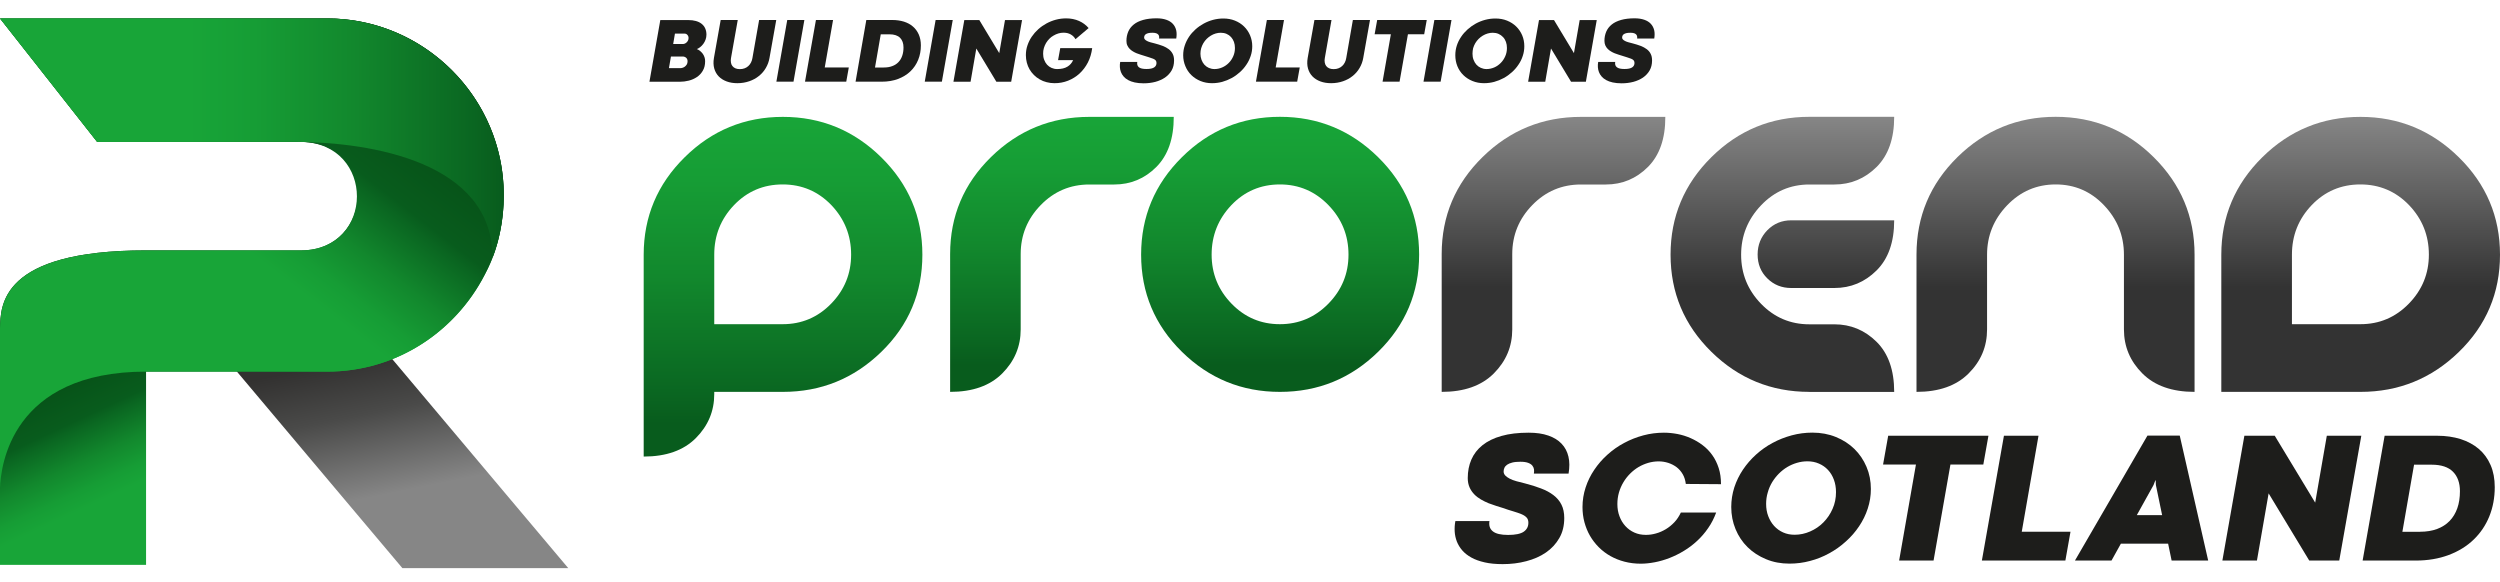
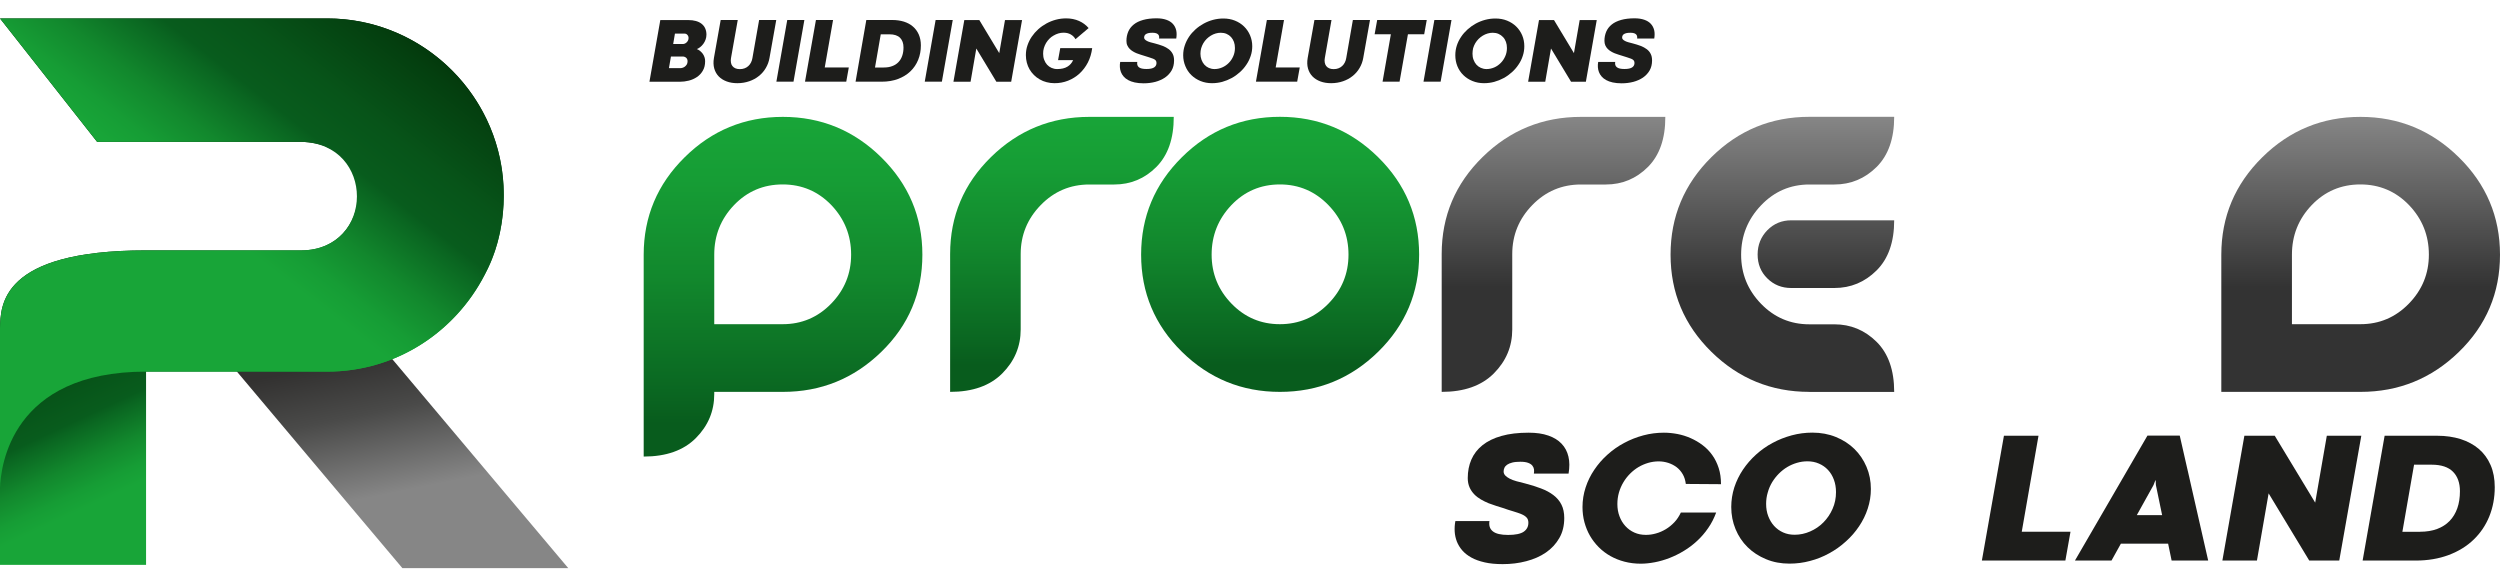
<svg xmlns="http://www.w3.org/2000/svg" version="1.1" id="Layer_1" x="0px" y="0px" viewBox="0 0 400 93.17" style="enable-background:new 0 0 400 93.17;" xml:space="preserve">
  <style type="text/css">
	.st0{fill:url(#SVGID_1_);}
	.st1{fill:url(#SVGID_2_);}
	.st2{fill:url(#SVGID_3_);}
	.st3{fill:url(#SVGID_4_);}
	.st4{fill:url(#SVGID_5_);}
	.st5{fill:url(#SVGID_6_);}
	.st6{fill:url(#SVGID_7_);}
	.st7{fill-rule:evenodd;clip-rule:evenodd;fill:url(#SVGID_8_);}
	.st8{fill-rule:evenodd;clip-rule:evenodd;fill:url(#SVGID_9_);}
	.st9{fill-rule:evenodd;clip-rule:evenodd;fill:url(#SVGID_10_);}
	.st10{fill-rule:evenodd;clip-rule:evenodd;fill:url(#SVGID_11_);}
	.st11{fill:#1D1D1B;}
</style>
  <g>
    <g>
      <linearGradient id="SVGID_1_" gradientUnits="userSpaceOnUse" x1="125.281" y1="73.06" x2="125.281" y2="18.691">
        <stop offset="0.098" style="stop-color:#085C1D" />
        <stop offset="0.185" style="stop-color:#0A6621" />
        <stop offset="0.53" style="stop-color:#12882D" />
        <stop offset="0.814" style="stop-color:#169D35" />
        <stop offset="1" style="stop-color:#18A538" />
      </linearGradient>
      <path class="st0" d="M125.26,62.7h-10.98v0.36c0,2.73-0.99,5.07-2.95,7.04c-1.97,1.97-4.75,2.95-8.34,2.95V40.75    c0-6.07,2.18-11.27,6.55-15.58c4.36-4.32,9.61-6.47,15.72-6.47c6.11,0,11.36,2.16,15.74,6.47c4.38,4.31,6.58,9.51,6.58,15.58    c0,6.11-2.19,11.3-6.58,15.56S131.37,62.7,125.26,62.7z M125.23,29.51c-3.08,0-5.67,1.1-7.79,3.31c-2.11,2.21-3.16,4.85-3.16,7.92    v11.13h10.95c3.04,0,5.63-1.1,7.76-3.29c2.13-2.19,3.19-4.8,3.19-7.84c0-3.07-1.06-5.71-3.16-7.92    C130.9,30.62,128.31,29.51,125.23,29.51z" />
      <linearGradient id="SVGID_2_" gradientUnits="userSpaceOnUse" x1="169.915" y1="62.702" x2="169.915" y2="18.691">
        <stop offset="0.098" style="stop-color:#085C1D" />
        <stop offset="0.185" style="stop-color:#0A6621" />
        <stop offset="0.53" style="stop-color:#12882D" />
        <stop offset="0.814" style="stop-color:#169D35" />
        <stop offset="1" style="stop-color:#18A538" />
      </linearGradient>
      <path class="st1" d="M185.01,26.72c-1.86,1.86-4.11,2.8-6.73,2.8h-3.99c-3.04,0-5.63,1.09-7.77,3.29    c-2.14,2.19-3.21,4.81-3.21,7.84v12.06c0,2.73-0.99,5.07-2.95,7.04c-1.97,1.97-4.75,2.95-8.34,2.95V40.65    c0-6.08,2.18-11.25,6.55-15.53c4.37-4.28,9.61-6.42,15.72-6.42h13.51C187.81,22.18,186.87,24.85,185.01,26.72z" />
      <linearGradient id="SVGID_3_" gradientUnits="userSpaceOnUse" x1="204.815" y1="62.702" x2="204.815" y2="18.691">
        <stop offset="0.098" style="stop-color:#085C1D" />
        <stop offset="0.185" style="stop-color:#0A6621" />
        <stop offset="0.53" style="stop-color:#12882D" />
        <stop offset="0.814" style="stop-color:#169D35" />
        <stop offset="1" style="stop-color:#18A538" />
      </linearGradient>
      <path class="st2" d="M204.79,62.7c-6.11,0-11.34-2.14-15.69-6.42c-4.35-4.28-6.52-9.46-6.52-15.54c0-6.07,2.17-11.27,6.52-15.58    c4.35-4.32,9.58-6.47,15.69-6.47c6.11,0,11.35,2.16,15.72,6.47c4.37,4.31,6.55,9.51,6.55,15.58c0,6.08-2.18,11.25-6.55,15.54    C216.14,60.56,210.9,62.7,204.79,62.7z M204.79,29.51c-3.07,0-5.66,1.1-7.77,3.31c-2.1,2.21-3.16,4.85-3.16,7.92    c0,3.04,1.06,5.65,3.18,7.84c2.12,2.19,4.7,3.29,7.74,3.29c3.04,0,5.63-1.1,7.77-3.29c2.14-2.19,3.21-4.8,3.21-7.84    c0-3.07-1.07-5.71-3.21-7.92C210.42,30.62,207.83,29.51,204.79,29.51z" />
      <linearGradient id="SVGID_4_" gradientUnits="userSpaceOnUse" x1="248.57" y1="62.702" x2="248.57" y2="18.691">
        <stop offset="0.382" style="stop-color:#333333" />
        <stop offset="1" style="stop-color:#868686" />
      </linearGradient>
      <path class="st3" d="M263.66,26.72c-1.86,1.86-4.11,2.8-6.73,2.8h-3.99c-3.04,0-5.63,1.09-7.77,3.29    c-2.14,2.19-3.21,4.81-3.21,7.84v12.06c0,2.73-0.99,5.07-2.95,7.04c-1.97,1.97-4.75,2.95-8.34,2.95V40.65    c0-6.08,2.18-11.25,6.55-15.53c4.36-4.28,9.61-6.42,15.72-6.42h13.51C266.46,22.18,265.53,24.85,263.66,26.72z" />
      <linearGradient id="SVGID_5_" gradientUnits="userSpaceOnUse" x1="285.178" y1="62.702" x2="285.178" y2="18.691">
        <stop offset="0.382" style="stop-color:#333333" />
        <stop offset="1" style="stop-color:#868686" />
      </linearGradient>
      <path class="st4" d="M289.5,62.7c-6.11,0-11.34-2.14-15.69-6.42c-4.35-4.28-6.52-9.46-6.52-15.54c0-6.07,2.17-11.27,6.52-15.58    c4.35-4.32,9.58-6.47,15.69-6.47h13.57c0,3.49-0.94,6.16-2.82,8.03c-1.88,1.86-4.13,2.8-6.76,2.8h-3.99    c-3.04,0-5.62,1.11-7.74,3.34c-2.12,2.23-3.18,4.86-3.18,7.9c0,3.04,1.06,5.65,3.18,7.84c2.12,2.19,4.7,3.29,7.74,3.29h3.99    c2.62,0,4.87,0.93,6.76,2.8c1.88,1.86,2.82,4.54,2.82,8.02H289.5z M300.25,43.27c-1.88,1.87-4.13,2.81-6.76,2.81h-6.89    c-1.52,0-2.79-0.51-3.83-1.54c-1.04-1.02-1.55-2.3-1.55-3.82c0-1.53,0.52-2.82,1.55-3.88c1.04-1.06,2.31-1.59,3.83-1.59h16.47    C303.07,38.73,302.13,41.4,300.25,43.27z" />
      <linearGradient id="SVGID_6_" gradientUnits="userSpaceOnUse" x1="328.881" y1="62.702" x2="328.881" y2="18.691">
        <stop offset="0.382" style="stop-color:#333333" />
        <stop offset="1" style="stop-color:#868686" />
      </linearGradient>
-       <path class="st5" d="M342.78,59.75c-1.97-1.97-2.95-4.31-2.95-7.04V40.75c0-3.04-1.06-5.67-3.18-7.9    c-2.12-2.23-4.7-3.34-7.74-3.34c-3.04,0-5.63,1.11-7.77,3.34c-2.14,2.23-3.21,4.86-3.21,7.9v11.96c0,2.73-0.98,5.07-2.95,7.04    c-1.97,1.97-4.75,2.95-8.34,2.95V40.75c0-6.11,2.18-11.31,6.55-15.61c4.37-4.3,9.61-6.45,15.72-6.45s11.34,2.16,15.69,6.47    c4.35,4.31,6.53,9.51,6.53,15.58V62.7C347.53,62.7,344.75,61.72,342.78,59.75z" />
      <linearGradient id="SVGID_7_" gradientUnits="userSpaceOnUse" x1="377.708" y1="62.702" x2="377.708" y2="18.691">
        <stop offset="0.382" style="stop-color:#333333" />
        <stop offset="1" style="stop-color:#868686" />
      </linearGradient>
      <path class="st6" d="M377.68,62.7h-22.27V40.75c0-6.07,2.18-11.27,6.55-15.58c4.37-4.32,9.61-6.47,15.72-6.47    c6.11,0,11.36,2.16,15.74,6.47c4.38,4.31,6.58,9.51,6.58,15.58c0,6.11-2.19,11.3-6.58,15.56C389.04,60.57,383.79,62.7,377.68,62.7    z M377.66,29.51c-3.08,0-5.67,1.1-7.79,3.31c-2.11,2.21-3.16,4.85-3.16,7.92v11.13h10.95c3.05,0,5.63-1.1,7.76-3.29    c2.13-2.19,3.2-4.8,3.2-7.84c0-3.07-1.06-5.71-3.17-7.92C383.33,30.62,380.74,29.51,377.66,29.51z" />
    </g>
    <g>
      <linearGradient id="SVGID_8_" gradientUnits="userSpaceOnUse" x1="56.258" y1="41.043" x2="65.322" y2="85.996">
        <stop offset="0.355" style="stop-color:#323130" />
        <stop offset="0.549" style="stop-color:#4A4A49" />
        <stop offset="0.837" style="stop-color:#868686" />
      </linearGradient>
      <polygon class="st7" points="90.92,90.9 64.38,90.9 53.84,78.39 34.56,55.48 61.1,55.48 81.21,79.37 90.92,90.9 90.92,90.9   " />
      <linearGradient id="SVGID_9_" gradientUnits="userSpaceOnUse" x1="30.348" y1="36.325" x2="50.591" y2="79.735">
        <stop offset="0" style="stop-color:#002200" />
        <stop offset="0.165" style="stop-color:#043F0F" />
        <stop offset="0.322" style="stop-color:#075419" />
        <stop offset="0.425" style="stop-color:#085C1D" />
        <stop offset="0.452" style="stop-color:#0A6621" />
        <stop offset="0.559" style="stop-color:#12882D" />
        <stop offset="0.646" style="stop-color:#169D35" />
        <stop offset="0.704" style="stop-color:#18A538" />
      </linearGradient>
      <path class="st8" d="M78.06,42.95c-0.17,0.36-0.36,0.72-0.55,1.08c-4.69,9.14-14.22,15.43-25.16,15.43H23.37v30.92H0v-37.9    c0.11-3.54,0-12.42,23.37-12.42h24.91c11.32,0,12.63-17.05,0-17.36H15.54L0,2.95h52.35c15.54,0,28.25,12.71,28.25,28.25    C80.61,35.19,79.79,39.37,78.06,42.95L78.06,42.95z" />
      <linearGradient id="SVGID_10_" gradientUnits="userSpaceOnUse" x1="63.674" y1="-8.253" x2="17.566" y2="51.189">
        <stop offset="0" style="stop-color:#002200" />
        <stop offset="0.165" style="stop-color:#043F0F" />
        <stop offset="0.322" style="stop-color:#075419" />
        <stop offset="0.425" style="stop-color:#085C1D" />
        <stop offset="0.452" style="stop-color:#0A6621" />
        <stop offset="0.559" style="stop-color:#12882D" />
        <stop offset="0.646" style="stop-color:#169D35" />
        <stop offset="0.704" style="stop-color:#18A538" />
      </linearGradient>
      <path class="st9" d="M78.06,42.95c-4.77,10.01-14.54,16.51-25.71,16.51H23.37C1.82,59.46,0.11,74.57,0,78.12V52.48    c0.11-3.54,0-12.42,23.37-12.42h24.91c11.75-0.2,11.79-17.05,0-17.36H15.54L0,2.95h52.35c13.9,0,25.54,10.17,27.84,23.43    C81.14,31.82,80.46,37.99,78.06,42.95L78.06,42.95z" />
      <linearGradient id="SVGID_11_" gradientUnits="userSpaceOnUse" x1="0" y1="22.092" x2="80.599" y2="22.092">
        <stop offset="0.376" style="stop-color:#18A538" />
        <stop offset="0.505" style="stop-color:#169D35" />
        <stop offset="0.702" style="stop-color:#12882D" />
        <stop offset="0.94" style="stop-color:#0A6621" />
        <stop offset="1" style="stop-color:#085C1D" />
      </linearGradient>
-       <path class="st10" d="M78.81,41.24c0-15.35-19.48-18.46-31.3-18.54H15.54L0,2.95h52.35c13.74,0,25.26,9.93,27.76,22.97    C81.05,30.87,80.64,36.54,78.81,41.24L78.81,41.24z" />
    </g>
    <g>
      <path class="st11" d="M238.32,83.33c-0.13,0.74,0.05,1.3,0.53,1.68c0.48,0.39,1.3,0.58,2.45,0.58c1.17,0,2.01-0.18,2.5-0.52    c0.5-0.35,0.74-0.83,0.74-1.43c0-0.35-0.09-0.63-0.28-0.83c-0.19-0.21-0.46-0.39-0.82-0.54c-0.36-0.15-0.79-0.3-1.3-0.45    c-0.51-0.15-1.09-0.33-1.73-0.56c-0.3-0.1-0.64-0.21-1.03-0.32c-0.39-0.12-0.79-0.26-1.2-0.42c-0.41-0.17-0.82-0.37-1.22-0.6    c-0.4-0.23-0.76-0.5-1.07-0.82c-0.31-0.32-0.57-0.69-0.76-1.12c-0.19-0.43-0.29-0.93-0.29-1.48c0-1.09,0.19-2.08,0.58-2.97    c0.39-0.9,0.98-1.66,1.78-2.3c0.8-0.64,1.81-1.14,3.04-1.48c1.22-0.35,2.67-0.52,4.35-0.52c1.22,0,2.26,0.15,3.14,0.46    c0.88,0.3,1.59,0.74,2.13,1.31c0.54,0.57,0.9,1.25,1.09,2.06c0.19,0.8,0.19,1.71,0.02,2.72h-5.55c0.04-0.23,0.04-0.45,0.02-0.68    c-0.03-0.22-0.12-0.42-0.27-0.61c-0.15-0.18-0.38-0.33-0.68-0.44c-0.3-0.11-0.71-0.17-1.22-0.17c-0.53,0-0.97,0.04-1.31,0.13    c-0.35,0.09-0.62,0.2-0.83,0.35c-0.21,0.15-0.35,0.32-0.43,0.51c-0.09,0.19-0.12,0.38-0.12,0.58c0,0.23,0.09,0.44,0.26,0.63    c0.18,0.19,0.42,0.35,0.72,0.51s0.67,0.29,1.09,0.41c0.42,0.12,0.86,0.23,1.33,0.34c0.95,0.24,1.81,0.51,2.58,0.81    c0.78,0.29,1.44,0.65,1.99,1.07c0.55,0.42,0.98,0.92,1.28,1.52c0.3,0.59,0.45,1.31,0.45,2.14c0,1.22-0.26,2.3-0.79,3.21    c-0.53,0.92-1.24,1.69-2.14,2.31c-0.9,0.62-1.95,1.08-3.14,1.39c-1.2,0.32-2.46,0.47-3.78,0.47c-1.09,0-2.06-0.09-2.88-0.28    c-0.83-0.19-1.54-0.44-2.13-0.77c-0.59-0.33-1.08-0.71-1.46-1.15c-0.38-0.44-0.67-0.92-0.87-1.43c-0.19-0.51-0.31-1.04-0.34-1.59    c-0.03-0.55,0-1.11,0.11-1.67H238.32z" />
      <path class="st11" d="M269.73,77.43c-0.07-0.58-0.23-1.1-0.49-1.55c-0.26-0.45-0.59-0.83-0.98-1.13c-0.4-0.3-0.85-0.53-1.34-0.69    c-0.5-0.16-1.01-0.24-1.54-0.24c-0.57,0-1.12,0.08-1.67,0.24c-0.54,0.16-1.06,0.38-1.55,0.67c-0.49,0.29-0.94,0.65-1.35,1.06    c-0.41,0.41-0.77,0.87-1.07,1.38c-0.3,0.5-0.54,1.05-0.71,1.64c-0.17,0.59-0.25,1.2-0.25,1.84c0,0.71,0.11,1.36,0.34,1.96    c0.22,0.6,0.54,1.12,0.94,1.56c0.4,0.44,0.88,0.79,1.44,1.04c0.56,0.25,1.17,0.37,1.84,0.37c0.53,0,1.07-0.07,1.62-0.23    c0.55-0.15,1.07-0.38,1.57-0.68c0.5-0.3,0.95-0.67,1.37-1.11c0.42-0.44,0.76-0.97,1.04-1.56h5.65c-0.34,0.91-0.76,1.75-1.29,2.5    c-0.52,0.76-1.11,1.44-1.77,2.05s-1.36,1.14-2.11,1.59c-0.75,0.46-1.52,0.83-2.3,1.14c-0.78,0.3-1.57,0.53-2.35,0.68    c-0.79,0.15-1.54,0.23-2.26,0.23c-0.91,0-1.77-0.11-2.58-0.32c-0.81-0.21-1.56-0.51-2.26-0.9c-0.69-0.39-1.31-0.86-1.86-1.41    c-0.55-0.55-1.02-1.16-1.41-1.83c-0.39-0.67-0.68-1.4-0.89-2.17c-0.21-0.78-0.31-1.59-0.31-2.43c0-1.09,0.17-2.13,0.5-3.14    c0.33-1.01,0.79-1.95,1.39-2.83c0.59-0.88,1.29-1.69,2.11-2.42c0.81-0.73,1.7-1.36,2.67-1.87c0.96-0.52,1.98-0.92,3.06-1.21    c1.08-0.29,2.17-0.43,3.29-0.43c0.71,0,1.43,0.07,2.17,0.21c0.73,0.14,1.43,0.36,2.11,0.66c0.68,0.3,1.32,0.67,1.91,1.12    c0.59,0.44,1.11,0.97,1.55,1.59c0.44,0.61,0.78,1.31,1.03,2.08c0.25,0.77,0.37,1.64,0.37,2.58L269.73,77.43z" />
      <path class="st11" d="M277,81.12c0-1.09,0.17-2.13,0.49-3.14c0.33-1.01,0.79-1.95,1.38-2.83c0.59-0.88,1.29-1.69,2.1-2.42    c0.81-0.73,1.69-1.36,2.66-1.87c0.96-0.52,1.98-0.92,3.06-1.21c1.08-0.29,2.17-0.43,3.29-0.43c1.36,0,2.61,0.23,3.76,0.7    c1.14,0.46,2.13,1.1,2.96,1.91c0.83,0.81,1.47,1.76,1.94,2.86c0.47,1.1,0.7,2.28,0.7,3.55c0,1.08-0.17,2.12-0.5,3.13    c-0.33,1.02-0.8,1.96-1.39,2.84c-0.59,0.88-1.29,1.69-2.11,2.42c-0.81,0.74-1.7,1.37-2.67,1.9c-0.96,0.53-1.98,0.94-3.06,1.22    c-1.08,0.29-2.17,0.43-3.29,0.43c-1.36,0-2.61-0.23-3.75-0.71c-1.14-0.47-2.13-1.11-2.95-1.92c-0.83-0.81-1.47-1.77-1.93-2.88    C277.23,83.56,277,82.38,277,81.12z M282.58,80.63c0,0.71,0.11,1.36,0.34,1.96c0.23,0.6,0.54,1.12,0.94,1.56    c0.4,0.44,0.88,0.79,1.44,1.04c0.56,0.25,1.17,0.37,1.84,0.37c0.86,0,1.69-0.18,2.49-0.53c0.8-0.35,1.51-0.83,2.12-1.45    c0.61-0.62,1.1-1.34,1.46-2.16c0.37-0.83,0.55-1.72,0.55-2.67c0-0.72-0.11-1.38-0.33-1.98c-0.22-0.6-0.53-1.13-0.94-1.57    c-0.41-0.44-0.89-0.78-1.45-1.02c-0.56-0.25-1.18-0.37-1.85-0.37c-0.57,0-1.13,0.08-1.67,0.24c-0.55,0.16-1.06,0.38-1.55,0.67    c-0.49,0.29-0.94,0.65-1.35,1.06c-0.41,0.41-0.77,0.87-1.08,1.38c-0.3,0.5-0.54,1.05-0.7,1.64    C282.66,79.38,282.58,80,282.58,80.63z" />
-       <path class="st11" d="M306.55,74.33h-5.26l0.82-4.61h16.04l-0.82,4.61h-5.26l-2.7,15.36h-5.51L306.55,74.33z" />
      <path class="st11" d="M320.63,69.72h5.53l-2.68,15.36h7.8l-0.82,4.61H317.1L320.63,69.72z" />
      <path class="st11" d="M346.9,86.99h-7.56l-1.5,2.7h-5.85l11.6-19.99h5.17l4.55,19.99h-5.85L346.9,86.99z M341.89,82.42h4.05    l-1-4.82l-0.03-0.74h-0.06l-0.28,0.74L341.89,82.42z" />
      <path class="st11" d="M374.28,89.69h-4.8l-6.5-10.75l-1.87,10.75h-5.53l3.52-19.97h4.86l6.47,10.7l1.86-10.7h5.52L374.28,89.69z" />
      <path class="st11" d="M381.54,69.72h8.43c1.35,0,2.59,0.18,3.72,0.53c1.12,0.36,2.09,0.88,2.91,1.57    c0.81,0.69,1.44,1.55,1.89,2.58c0.45,1.03,0.67,2.21,0.67,3.54c0,1.68-0.29,3.25-0.87,4.68c-0.58,1.43-1.42,2.67-2.51,3.72    c-1.09,1.05-2.42,1.87-3.99,2.46c-1.57,0.59-3.33,0.89-5.3,0.89h-8.47L381.54,69.72z M387.2,85.08c1.03,0,1.94-0.15,2.73-0.44    c0.79-0.3,1.46-0.72,2-1.28c0.55-0.56,0.95-1.24,1.24-2.04c0.28-0.8,0.42-1.71,0.42-2.73c0-1.32-0.37-2.36-1.11-3.11    c-0.74-0.75-1.88-1.13-3.41-1.13h-2.82l-1.87,10.74H387.2z" />
    </g>
    <g>
      <path class="st11" d="M103.91,13.08l1.74-9.87h4.47c0.46,0,0.87,0.05,1.22,0.15c0.36,0.1,0.67,0.25,0.92,0.45    c0.25,0.2,0.44,0.44,0.57,0.73c0.13,0.29,0.2,0.62,0.2,1c0,0.29-0.05,0.55-0.14,0.8c-0.09,0.25-0.21,0.48-0.36,0.68    c-0.15,0.2-0.31,0.37-0.5,0.52c-0.18,0.14-0.36,0.25-0.53,0.31c0.19,0.08,0.36,0.18,0.52,0.31c0.16,0.13,0.3,0.28,0.42,0.44    c0.12,0.17,0.21,0.35,0.28,0.55c0.07,0.2,0.1,0.42,0.1,0.64c0,0.6-0.12,1.1-0.37,1.52c-0.24,0.42-0.56,0.76-0.95,1.02    c-0.39,0.26-0.82,0.45-1.29,0.57c-0.48,0.12-0.95,0.18-1.42,0.18H103.91z M108.9,10.9c0.09,0,0.19-0.02,0.32-0.06    c0.13-0.04,0.25-0.1,0.37-0.19c0.11-0.09,0.21-0.2,0.3-0.34c0.08-0.14,0.12-0.31,0.12-0.51c0-0.24-0.08-0.43-0.23-0.56    c-0.15-0.13-0.34-0.2-0.57-0.2h-1.86l-0.32,1.86H108.9z M107.71,7.04h1.57c0.09,0,0.19-0.02,0.3-0.07c0.1-0.04,0.2-0.11,0.28-0.19    c0.09-0.08,0.16-0.18,0.22-0.3c0.06-0.12,0.09-0.25,0.09-0.4c0-0.1-0.02-0.2-0.05-0.28c-0.04-0.09-0.08-0.16-0.14-0.22    c-0.05-0.06-0.12-0.11-0.19-0.15c-0.07-0.03-0.15-0.05-0.23-0.05h-1.57L107.71,7.04z" />
      <path class="st11" d="M121.46,3.2h2.74l-1.08,6.07c-0.1,0.58-0.3,1.12-0.59,1.61c-0.29,0.5-0.66,0.92-1.11,1.28    c-0.44,0.36-0.96,0.64-1.54,0.84c-0.58,0.2-1.22,0.31-1.9,0.31c-0.63,0-1.2-0.09-1.71-0.28c-0.51-0.19-0.94-0.46-1.27-0.8    c-0.34-0.35-0.58-0.77-0.72-1.27c-0.14-0.5-0.16-1.06-0.05-1.69l1.08-6.07h2.73l-1.08,6.09c-0.04,0.26-0.05,0.49-0.01,0.71    c0.03,0.22,0.11,0.41,0.23,0.56c0.12,0.16,0.28,0.28,0.48,0.37c0.2,0.09,0.44,0.13,0.72,0.13c0.27,0,0.53-0.04,0.76-0.13    c0.23-0.09,0.43-0.21,0.6-0.37c0.17-0.16,0.31-0.34,0.42-0.56c0.11-0.22,0.19-0.46,0.23-0.72L121.46,3.2z" />
      <path class="st11" d="M125.96,3.2h2.74l-1.74,9.87h-2.74L125.96,3.2z" />
      <path class="st11" d="M130.55,3.2h2.74l-1.33,7.59h3.85l-0.41,2.28h-6.6L130.55,3.2z" />
      <path class="st11" d="M138.61,3.2h4.17c0.67,0,1.28,0.09,1.84,0.26c0.56,0.18,1.04,0.43,1.44,0.78c0.4,0.34,0.71,0.76,0.94,1.27    c0.22,0.51,0.34,1.09,0.34,1.75c0,0.83-0.14,1.6-0.43,2.31c-0.29,0.71-0.7,1.32-1.24,1.84c-0.54,0.52-1.2,0.92-1.97,1.22    c-0.78,0.29-1.65,0.44-2.62,0.44h-4.19L138.61,3.2z M141.4,10.8c0.51,0,0.96-0.07,1.35-0.22c0.39-0.14,0.72-0.35,0.99-0.63    c0.27-0.28,0.47-0.61,0.61-1.01c0.14-0.4,0.21-0.85,0.21-1.35c0-0.65-0.18-1.17-0.55-1.54c-0.37-0.37-0.93-0.56-1.69-0.56h-1.4    l-0.92,5.31H141.4z" />
      <path class="st11" d="M149.7,3.2h2.74l-1.74,9.87h-2.74L149.7,3.2z" />
      <path class="st11" d="M161.79,13.08h-2.37l-3.21-5.32l-0.92,5.32h-2.74l1.74-9.87h2.4l3.19,5.29l0.92-5.29h2.73L161.79,13.08z" />
      <path class="st11" d="M169.64,7.7h5.11c-0.11,0.85-0.34,1.61-0.69,2.3c-0.36,0.69-0.81,1.28-1.34,1.77    c-0.54,0.49-1.15,0.87-1.83,1.14c-0.69,0.27-1.4,0.4-2.15,0.4c-0.45,0-0.88-0.05-1.28-0.16c-0.4-0.1-0.77-0.25-1.11-0.45    c-0.34-0.19-0.65-0.43-0.92-0.7c-0.27-0.27-0.51-0.57-0.7-0.9c-0.19-0.33-0.34-0.69-0.44-1.08c-0.1-0.38-0.15-0.78-0.15-1.2    c0-0.54,0.08-1.06,0.25-1.55c0.17-0.5,0.39-0.96,0.69-1.4c0.3-0.44,0.64-0.83,1.04-1.19c0.4-0.36,0.84-0.67,1.32-0.93    c0.48-0.26,0.98-0.46,1.51-0.6c0.53-0.14,1.08-0.21,1.63-0.21c0.76,0,1.45,0.14,2.06,0.41c0.61,0.27,1.12,0.65,1.54,1.14    l-2.1,1.78c-0.18-0.32-0.43-0.57-0.76-0.76c-0.33-0.19-0.71-0.28-1.16-0.28c-0.28,0-0.55,0.04-0.82,0.12    c-0.27,0.08-0.52,0.19-0.77,0.34C168.32,5.82,168.1,6,167.9,6.2c-0.2,0.2-0.38,0.43-0.53,0.68c-0.15,0.25-0.26,0.52-0.35,0.81    c-0.09,0.29-0.12,0.59-0.12,0.91c0,0.35,0.05,0.67,0.17,0.97c0.11,0.3,0.26,0.56,0.46,0.78c0.2,0.22,0.44,0.39,0.71,0.51    c0.27,0.12,0.58,0.19,0.9,0.19c0.69,0,1.23-0.13,1.64-0.38c0.42-0.25,0.72-0.6,0.92-1.05h-2.41L169.64,7.7z" />
      <path class="st11" d="M181.96,9.93c-0.06,0.36,0.03,0.64,0.26,0.83c0.24,0.19,0.64,0.28,1.21,0.28c0.58,0,0.99-0.09,1.24-0.26    c0.25-0.17,0.37-0.41,0.37-0.71c0-0.17-0.05-0.31-0.14-0.42c-0.09-0.1-0.23-0.19-0.41-0.26c-0.18-0.07-0.39-0.15-0.64-0.22    c-0.25-0.07-0.54-0.17-0.86-0.27c-0.14-0.05-0.32-0.1-0.51-0.16c-0.19-0.06-0.39-0.13-0.6-0.21c-0.2-0.08-0.41-0.18-0.6-0.3    c-0.2-0.11-0.37-0.25-0.53-0.41c-0.16-0.16-0.28-0.34-0.38-0.56c-0.1-0.21-0.14-0.46-0.14-0.73c0-0.54,0.1-1.02,0.29-1.47    c0.19-0.44,0.48-0.82,0.88-1.14c0.39-0.32,0.89-0.56,1.5-0.73c0.6-0.17,1.32-0.26,2.15-0.26c0.6,0,1.12,0.08,1.55,0.23    c0.44,0.15,0.79,0.37,1.05,0.65c0.26,0.28,0.44,0.62,0.54,1.02c0.09,0.4,0.09,0.85,0.01,1.34h-2.75c0.02-0.11,0.02-0.22,0.01-0.33    c-0.01-0.11-0.06-0.21-0.13-0.3c-0.07-0.09-0.19-0.16-0.34-0.22c-0.15-0.05-0.35-0.08-0.6-0.08c-0.26,0-0.48,0.02-0.65,0.06    c-0.17,0.04-0.31,0.1-0.41,0.17c-0.1,0.07-0.18,0.16-0.21,0.25c-0.04,0.1-0.06,0.19-0.06,0.29c0,0.12,0.04,0.22,0.13,0.31    c0.09,0.09,0.21,0.18,0.36,0.25c0.15,0.08,0.33,0.14,0.53,0.2c0.21,0.06,0.42,0.11,0.66,0.17c0.47,0.12,0.9,0.26,1.28,0.4    c0.38,0.15,0.71,0.32,0.98,0.53c0.27,0.21,0.48,0.46,0.63,0.75c0.15,0.29,0.22,0.64,0.22,1.06c0,0.6-0.13,1.13-0.39,1.59    c-0.26,0.45-0.62,0.83-1.06,1.14c-0.45,0.3-0.97,0.53-1.55,0.69c-0.59,0.15-1.21,0.23-1.87,0.23c-0.54,0-1.02-0.05-1.43-0.14    c-0.41-0.09-0.76-0.22-1.05-0.38c-0.29-0.16-0.53-0.35-0.72-0.57c-0.19-0.22-0.33-0.45-0.43-0.71c-0.1-0.25-0.15-0.51-0.17-0.79    c-0.02-0.27,0-0.55,0.05-0.83H181.96z" />
      <path class="st11" d="M189.31,8.84c0-0.54,0.08-1.06,0.25-1.55c0.16-0.5,0.39-0.96,0.68-1.4c0.29-0.44,0.64-0.83,1.04-1.19    c0.4-0.36,0.84-0.67,1.32-0.93c0.48-0.26,0.98-0.46,1.51-0.6c0.53-0.14,1.08-0.21,1.62-0.21c0.67,0,1.29,0.11,1.86,0.34    c0.57,0.23,1.05,0.54,1.46,0.94c0.41,0.4,0.73,0.87,0.96,1.41c0.23,0.55,0.35,1.13,0.35,1.75c0,0.53-0.08,1.05-0.25,1.55    c-0.17,0.5-0.39,0.97-0.69,1.4c-0.29,0.44-0.64,0.84-1.04,1.2c-0.4,0.36-0.84,0.68-1.32,0.94c-0.48,0.26-0.98,0.46-1.51,0.61    c-0.53,0.14-1.08,0.21-1.63,0.21c-0.67,0-1.29-0.12-1.85-0.35c-0.56-0.23-1.05-0.55-1.46-0.95c-0.41-0.4-0.73-0.88-0.95-1.42    C189.43,10.05,189.31,9.46,189.31,8.84z M192.07,8.6c0,0.35,0.06,0.67,0.17,0.97c0.11,0.3,0.27,0.56,0.46,0.78    c0.2,0.22,0.44,0.39,0.71,0.51c0.28,0.12,0.58,0.19,0.91,0.19c0.42,0,0.84-0.09,1.23-0.26c0.4-0.17,0.75-0.42,1.05-0.72    c0.3-0.3,0.54-0.66,0.72-1.07c0.18-0.41,0.27-0.85,0.27-1.32c0-0.35-0.05-0.68-0.16-0.98c-0.11-0.3-0.27-0.56-0.46-0.77    c-0.2-0.22-0.44-0.39-0.72-0.51c-0.28-0.12-0.58-0.18-0.92-0.18c-0.28,0-0.56,0.04-0.83,0.12c-0.27,0.08-0.52,0.19-0.76,0.34    c-0.24,0.14-0.46,0.32-0.67,0.52c-0.2,0.2-0.38,0.43-0.53,0.68c-0.15,0.25-0.26,0.52-0.35,0.81    C192.11,7.98,192.07,8.28,192.07,8.6z" />
      <path class="st11" d="M202.7,3.2h2.74l-1.33,7.59h3.85l-0.41,2.28h-6.6L202.7,3.2z" />
      <path class="st11" d="M216.46,3.2h2.74l-1.08,6.07c-0.1,0.58-0.3,1.12-0.59,1.61c-0.29,0.5-0.66,0.92-1.11,1.28    c-0.44,0.36-0.96,0.64-1.54,0.84c-0.58,0.2-1.22,0.31-1.9,0.31c-0.63,0-1.2-0.09-1.71-0.28c-0.51-0.19-0.94-0.46-1.27-0.8    c-0.34-0.35-0.58-0.77-0.72-1.27c-0.14-0.5-0.16-1.06-0.05-1.69l1.08-6.07h2.73l-1.07,6.09c-0.05,0.26-0.05,0.49-0.01,0.71    c0.04,0.22,0.11,0.41,0.23,0.56c0.12,0.16,0.28,0.28,0.48,0.37c0.2,0.09,0.44,0.13,0.72,0.13c0.28,0,0.53-0.04,0.76-0.13    c0.23-0.09,0.43-0.21,0.6-0.37c0.17-0.16,0.31-0.34,0.42-0.56c0.11-0.22,0.19-0.46,0.23-0.72L216.46,3.2z" />
      <path class="st11" d="M222.54,5.48h-2.6l0.41-2.28h7.93l-0.41,2.28h-2.6l-1.34,7.59h-2.72L222.54,5.48z" />
      <path class="st11" d="M229.5,3.2h2.74l-1.74,9.87h-2.74L229.5,3.2z" />
      <path class="st11" d="M232.85,8.84c0-0.54,0.08-1.06,0.24-1.55c0.16-0.5,0.39-0.96,0.69-1.4c0.29-0.44,0.64-0.83,1.04-1.19    c0.4-0.36,0.84-0.67,1.31-0.93c0.48-0.26,0.98-0.46,1.51-0.6c0.53-0.14,1.08-0.21,1.63-0.21c0.67,0,1.29,0.11,1.86,0.34    c0.57,0.23,1.05,0.54,1.46,0.94c0.41,0.4,0.73,0.87,0.96,1.41c0.23,0.55,0.34,1.13,0.34,1.75c0,0.53-0.08,1.05-0.25,1.55    c-0.16,0.5-0.39,0.97-0.69,1.4c-0.29,0.44-0.64,0.84-1.04,1.2c-0.4,0.36-0.84,0.68-1.32,0.94c-0.48,0.26-0.98,0.46-1.52,0.61    c-0.53,0.14-1.07,0.21-1.63,0.21c-0.67,0-1.29-0.12-1.85-0.35c-0.57-0.23-1.05-0.55-1.46-0.95c-0.41-0.4-0.73-0.88-0.95-1.42    C232.96,10.05,232.85,9.46,232.85,8.84z M235.6,8.6c0,0.35,0.05,0.67,0.17,0.97c0.11,0.3,0.26,0.56,0.46,0.78    c0.2,0.22,0.44,0.39,0.71,0.51c0.27,0.12,0.58,0.19,0.9,0.19c0.43,0,0.84-0.09,1.24-0.26c0.4-0.17,0.74-0.42,1.04-0.72    c0.3-0.3,0.54-0.66,0.72-1.07c0.18-0.41,0.27-0.85,0.27-1.32c0-0.35-0.05-0.68-0.16-0.98c-0.11-0.3-0.26-0.56-0.47-0.77    c-0.2-0.22-0.44-0.39-0.72-0.51c-0.28-0.12-0.58-0.18-0.92-0.18c-0.28,0-0.55,0.04-0.82,0.12c-0.27,0.08-0.53,0.19-0.77,0.34    c-0.24,0.14-0.46,0.32-0.67,0.52c-0.2,0.2-0.38,0.43-0.53,0.68c-0.15,0.25-0.26,0.52-0.35,0.81C235.64,7.98,235.6,8.28,235.6,8.6z    " />
      <path class="st11" d="M253.74,13.08h-2.37l-3.21-5.32l-0.92,5.32h-2.74l1.74-9.87h2.4l3.19,5.29l0.92-5.29h2.73L253.74,13.08z" />
      <path class="st11" d="M258.43,9.93c-0.06,0.36,0.03,0.64,0.27,0.83c0.24,0.19,0.64,0.28,1.21,0.28c0.58,0,0.99-0.09,1.24-0.26    c0.25-0.17,0.37-0.41,0.37-0.71c0-0.17-0.05-0.31-0.14-0.42c-0.09-0.1-0.23-0.19-0.41-0.26c-0.18-0.07-0.39-0.15-0.64-0.22    c-0.25-0.07-0.54-0.17-0.86-0.27c-0.14-0.05-0.32-0.1-0.51-0.16c-0.19-0.06-0.39-0.13-0.6-0.21c-0.2-0.08-0.41-0.18-0.6-0.3    c-0.2-0.11-0.37-0.25-0.53-0.41c-0.16-0.16-0.28-0.34-0.38-0.56c-0.09-0.21-0.14-0.46-0.14-0.73c0-0.54,0.1-1.02,0.29-1.47    c0.19-0.44,0.48-0.82,0.88-1.14c0.39-0.32,0.9-0.56,1.5-0.73c0.6-0.17,1.32-0.26,2.15-0.26c0.6,0,1.12,0.08,1.55,0.23    c0.44,0.15,0.79,0.37,1.05,0.65c0.26,0.28,0.44,0.62,0.54,1.02c0.09,0.4,0.09,0.85,0.01,1.34h-2.74c0.02-0.11,0.02-0.22,0-0.33    c-0.01-0.11-0.06-0.21-0.13-0.3c-0.07-0.09-0.19-0.16-0.34-0.22c-0.15-0.05-0.35-0.08-0.6-0.08c-0.26,0-0.48,0.02-0.65,0.06    c-0.17,0.04-0.31,0.1-0.41,0.17c-0.1,0.07-0.18,0.16-0.21,0.25c-0.04,0.1-0.06,0.19-0.06,0.29c0,0.12,0.04,0.22,0.13,0.31    c0.09,0.09,0.21,0.18,0.36,0.25c0.15,0.08,0.33,0.14,0.54,0.2c0.2,0.06,0.42,0.11,0.65,0.17c0.47,0.12,0.9,0.26,1.28,0.4    c0.38,0.15,0.71,0.32,0.98,0.53c0.28,0.21,0.49,0.46,0.63,0.75c0.15,0.29,0.22,0.64,0.22,1.06c0,0.6-0.13,1.13-0.39,1.59    c-0.26,0.45-0.62,0.83-1.06,1.14c-0.45,0.3-0.96,0.53-1.55,0.69c-0.59,0.15-1.21,0.23-1.87,0.23c-0.54,0-1.02-0.05-1.43-0.14    c-0.41-0.09-0.76-0.22-1.05-0.38c-0.29-0.16-0.53-0.35-0.72-0.57c-0.19-0.22-0.33-0.45-0.43-0.71c-0.1-0.25-0.15-0.51-0.17-0.79    c-0.02-0.27,0-0.55,0.05-0.83H258.43z" />
    </g>
  </g>
  <g>
</g>
  <g>
</g>
  <g>
</g>
  <g>
</g>
  <g>
</g>
  <g>
</g>
</svg>